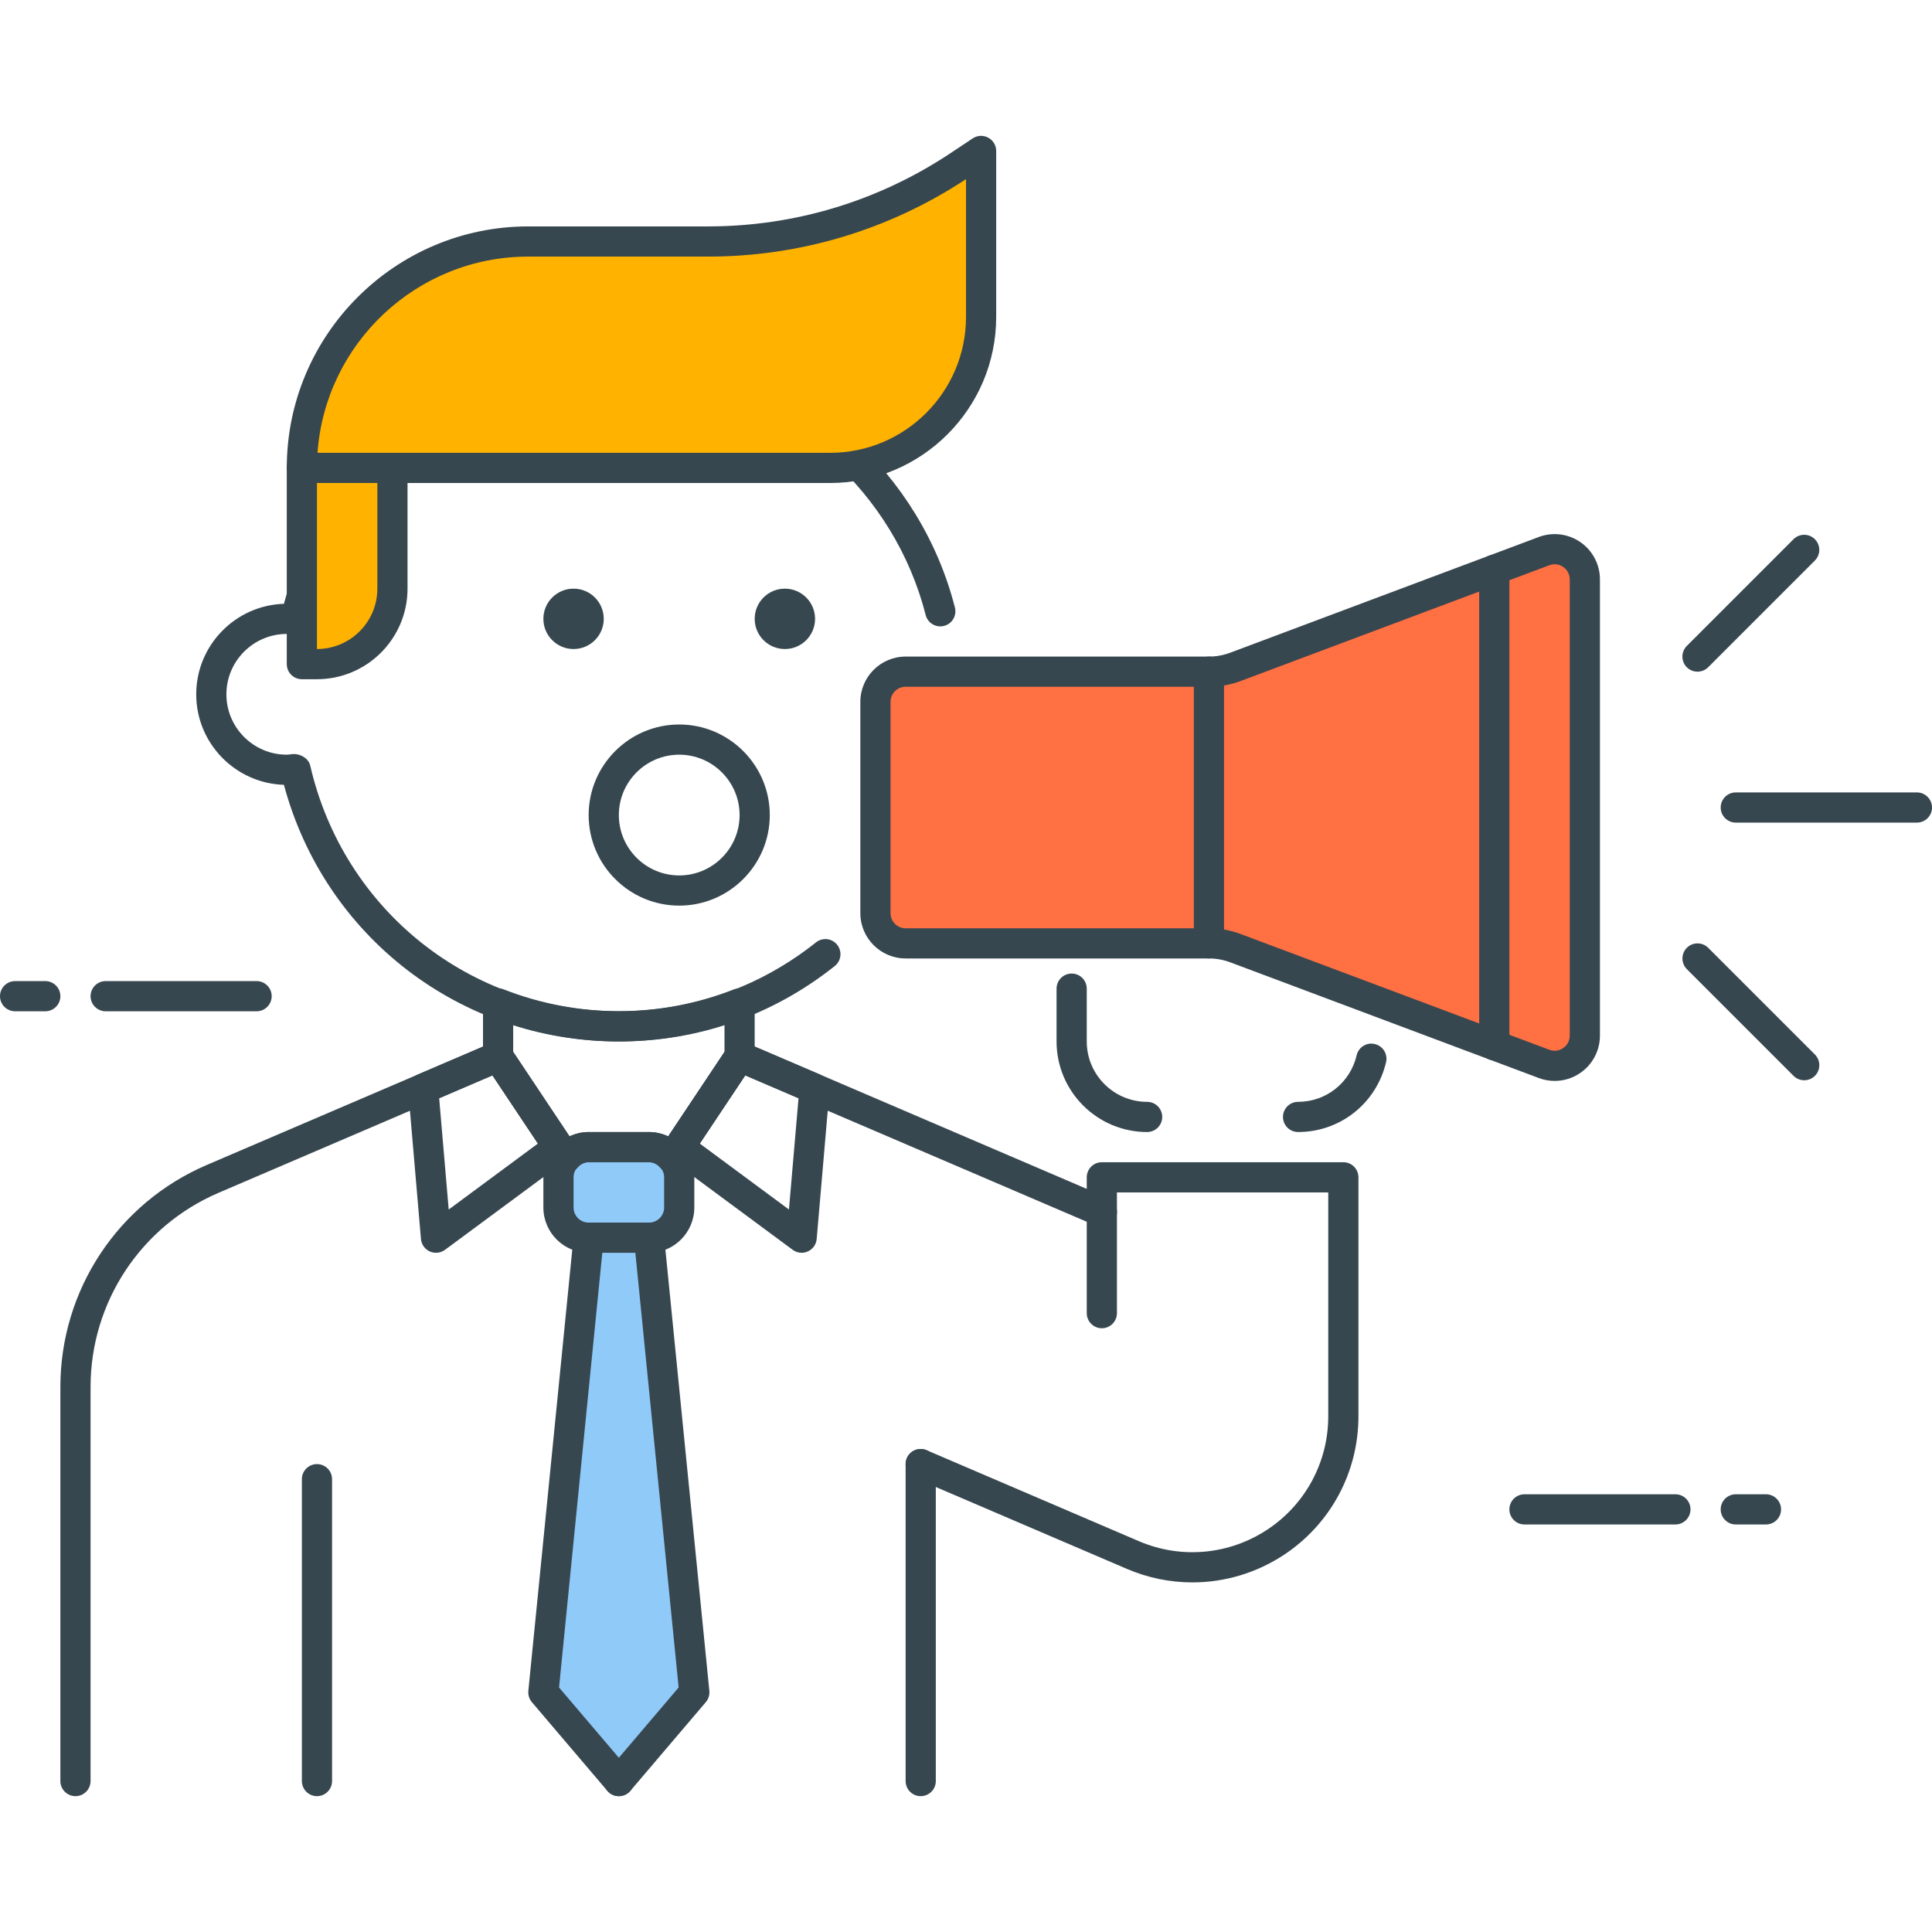
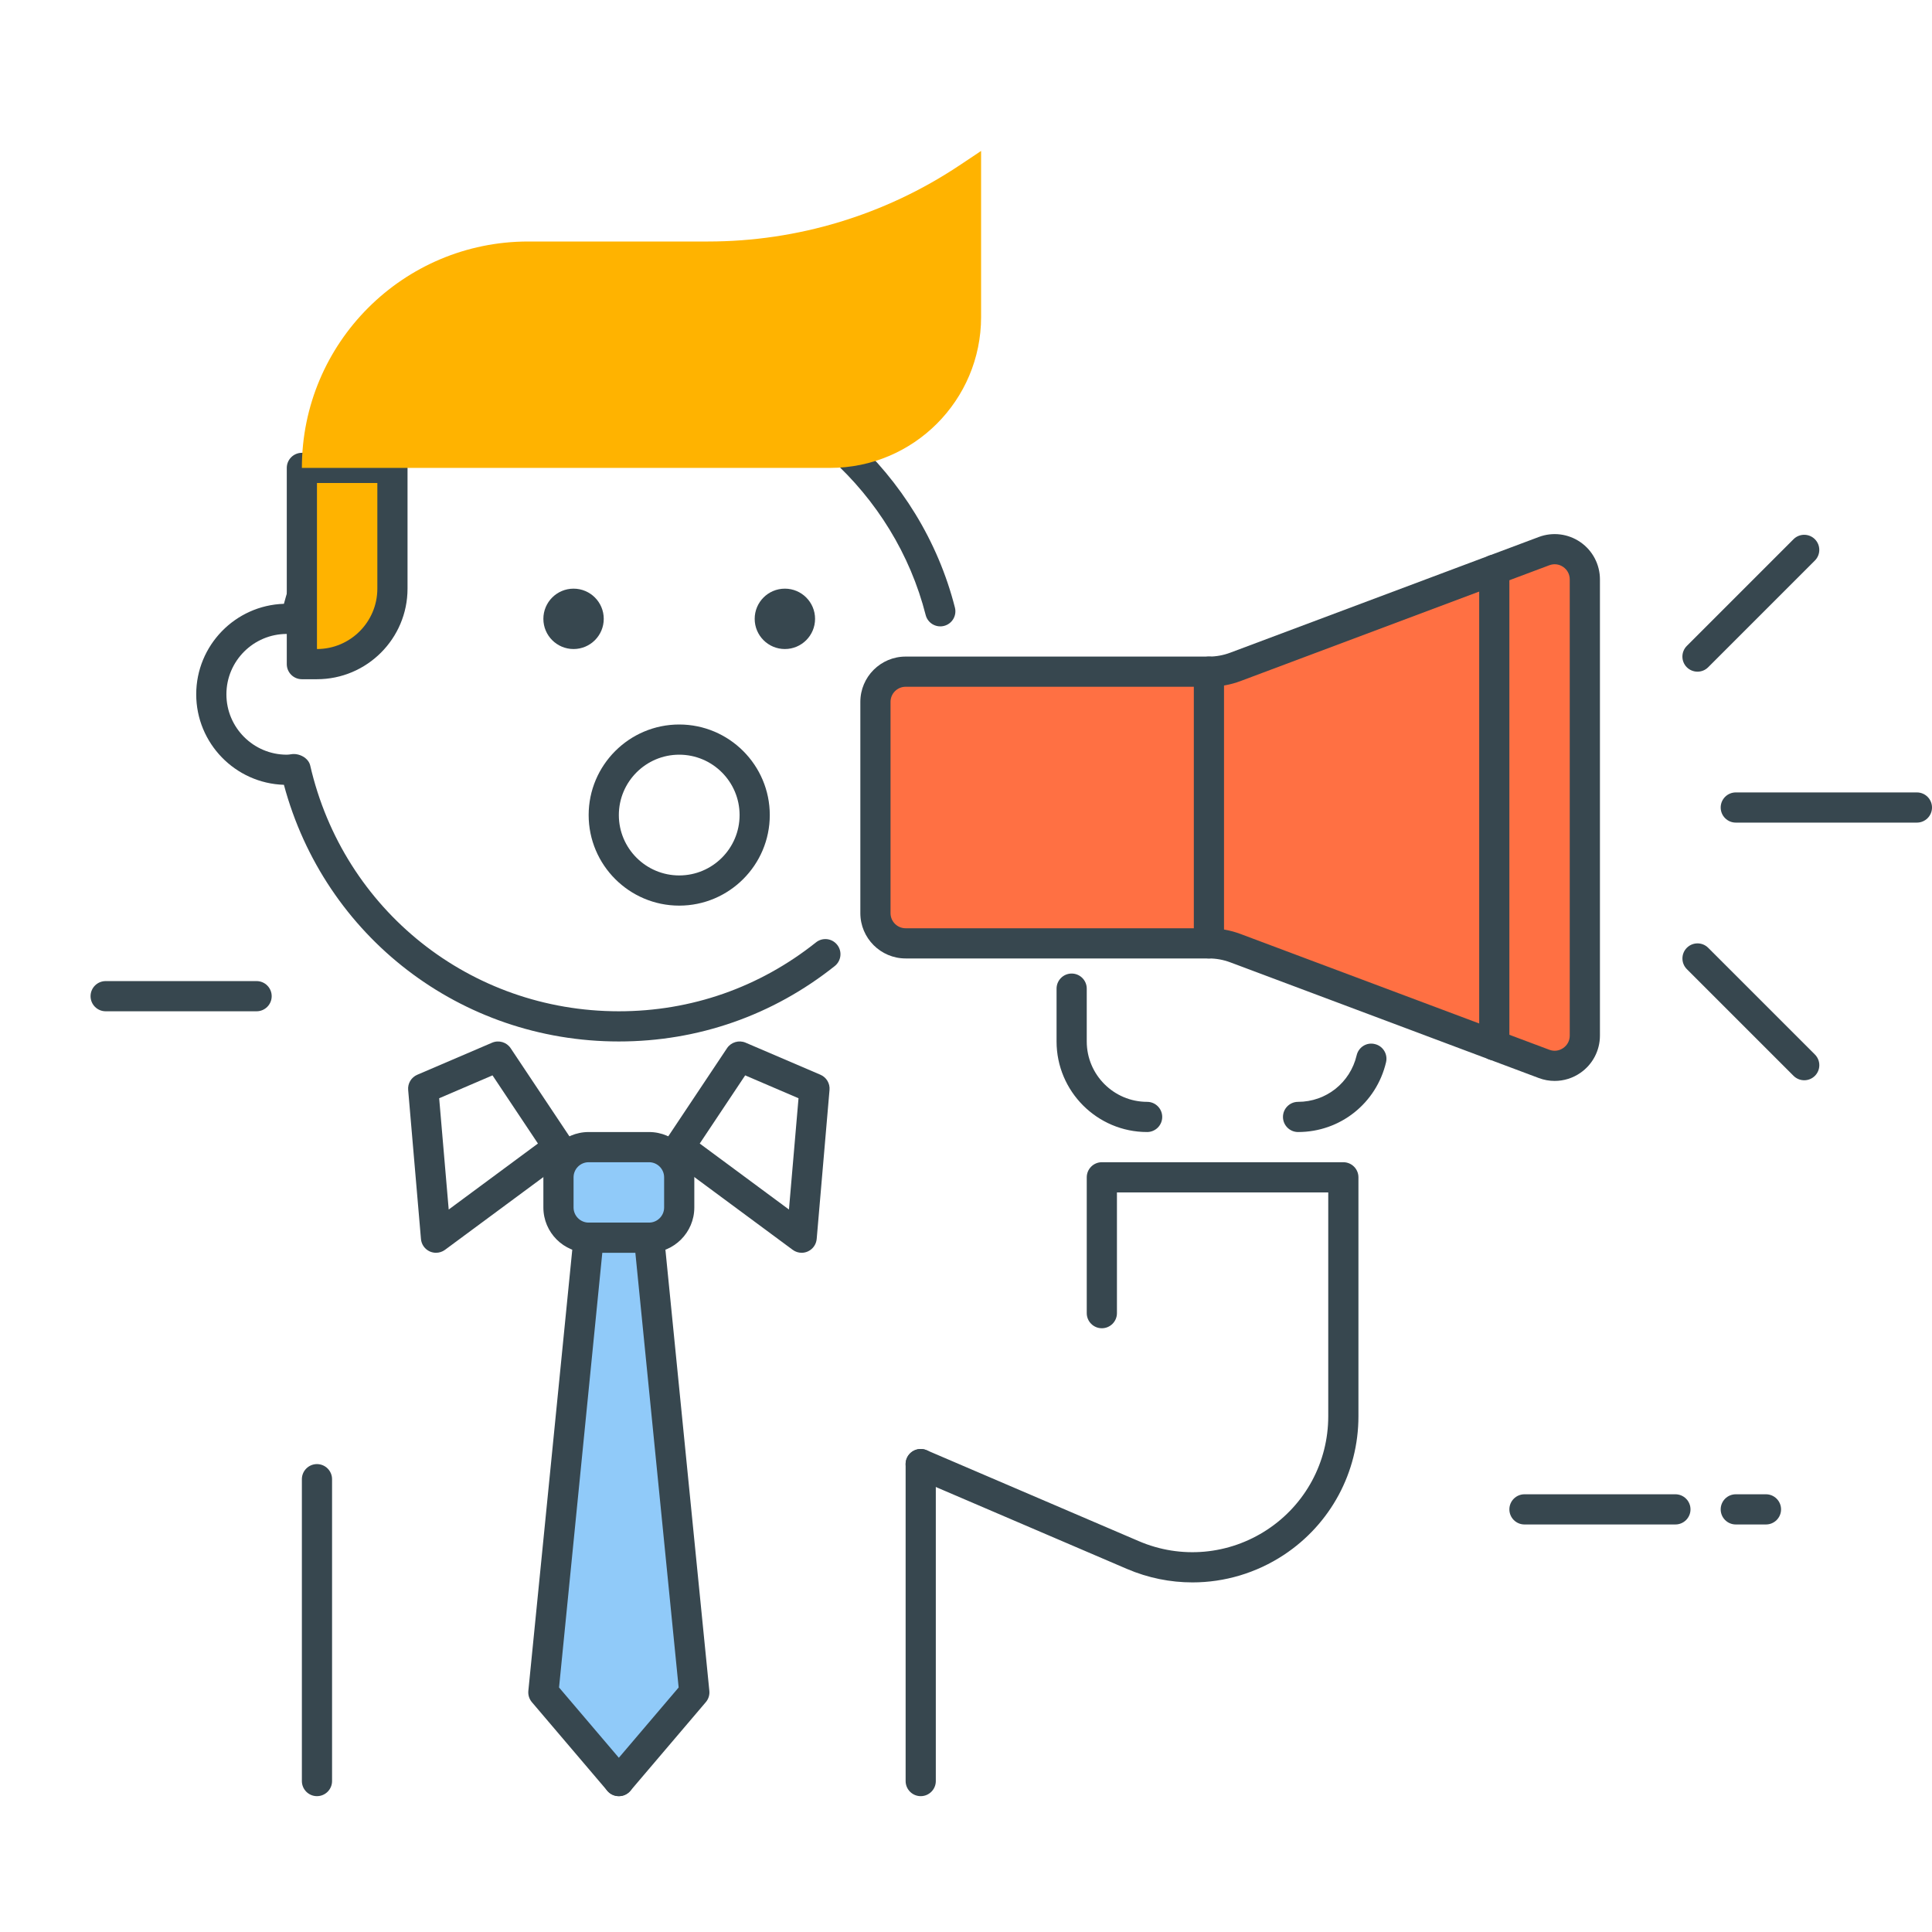
<svg xmlns="http://www.w3.org/2000/svg" version="1.1" id="Icon_Set" x="0px" y="0px" viewBox="0 0 64 64" style="enable-background:new 0 0 64 64;" xml:space="preserve">
  <style type="text/css">
	.st0{fill:#37474F;}
	.st1{fill:#FFB300;}
	.st2{fill:#90CAF9;}
	.st3{fill:#FFFFFF;}
	.st4{fill:#FF7043;}
	.st5{fill:#9CCC65;}
</style>
  <g id="Announce">
    <g>
      <g>
        <g>
          <g>
            <path class="st0" d="M55.5,50.5h-5c-0.276,0-0.5-0.224-0.5-0.5s0.224-0.5,0.5-0.5h5c0.276,0,0.5,0.224,0.5,0.5       S55.776,50.5,55.5,50.5z" />
          </g>
        </g>
        <g>
          <g>
            <path class="st0" d="M58.5,50.5h-1c-0.276,0-0.5-0.224-0.5-0.5s0.224-0.5,0.5-0.5h1c0.276,0,0.5,0.224,0.5,0.5       S58.776,50.5,58.5,50.5z" />
          </g>
        </g>
      </g>
      <g>
        <g>
          <g>
            <path class="st0" d="M8.5,33.5h-5C3.224,33.5,3,33.276,3,33s0.224-0.5,0.5-0.5h5C8.776,32.5,9,32.724,9,33S8.776,33.5,8.5,33.5       z" />
          </g>
        </g>
        <g>
          <g>
-             <path class="st0" d="M1.5,33.5h-1C0.224,33.5,0,33.276,0,33s0.224-0.5,0.5-0.5h1C1.776,32.5,2,32.724,2,33S1.776,33.5,1.5,33.5       z" />
-           </g>
+             </g>
        </g>
      </g>
      <g>
        <g>
          <g>
            <g>
              <path class="st0" d="M38,37.5c-1.654,0-3-1.346-3-3v-1.75c0-0.276,0.224-0.5,0.5-0.5s0.5,0.224,0.5,0.5v1.75        c0,1.103,0.897,2,2,2c0.276,0,0.5,0.224,0.5,0.5S38.276,37.5,38,37.5z" />
            </g>
          </g>
          <g>
            <g>
              <g>
                <path class="st0" d="M10.5,59.5c-0.276,0-0.5-0.224-0.5-0.5V49c0-0.276,0.224-0.5,0.5-0.5S11,48.724,11,49v10         C11,59.276,10.776,59.5,10.5,59.5z" />
              </g>
            </g>
            <g>
              <g>
                <path class="st0" d="M30.5,59.5c-0.276,0-0.5-0.224-0.5-0.5V48.5c0-0.276,0.224-0.5,0.5-0.5s0.5,0.224,0.5,0.5V59         C31,59.276,30.776,59.5,30.5,59.5z" />
              </g>
            </g>
            <g>
              <g>
                <path class="st0" d="M20.5,59.5c-0.276,0-0.5-0.224-0.5-0.5V41c0-0.276,0.224-0.5,0.5-0.5S21,40.724,21,41v18         C21,59.276,20.776,59.5,20.5,59.5z" />
              </g>
            </g>
            <g>
              <g>
                <path class="st0" d="M39.502,52.419c-0.734,0-1.471-0.147-2.169-0.446l-7.03-3.013c-0.254-0.109-0.372-0.403-0.263-0.657         c0.108-0.254,0.405-0.37,0.656-0.263l7.03,3.013c1.394,0.599,2.983,0.455,4.25-0.379C43.244,49.839,44,48.435,44,46.917V39.5         h-7v4c0,0.276-0.224,0.5-0.5,0.5S36,43.776,36,43.5V39c0-0.276,0.224-0.5,0.5-0.5h8c0.276,0,0.5,0.224,0.5,0.5v7.917         c0,1.854-0.924,3.571-2.472,4.592C41.613,52.111,40.562,52.419,39.502,52.419z" />
              </g>
            </g>
            <g>
              <g>
-                 <path class="st0" d="M2.5,59.5C2.224,59.5,2,59.276,2,59V45.945c0-3.205,1.903-6.091,4.849-7.354l9.455-4.052         c0.221-0.093,0.479-0.018,0.613,0.183l3.584,5.376l3.584-5.376c0.134-0.2,0.394-0.276,0.613-0.183l12.001,5.144         c0.254,0.109,0.372,0.403,0.263,0.657c-0.108,0.254-0.404,0.371-0.656,0.263l-11.619-4.98l-3.77,5.654         c-0.186,0.277-0.646,0.277-0.832,0l-3.77-5.654l-9.072,3.889C4.665,40.616,3,43.142,3,45.945V59         C3,59.276,2.776,59.5,2.5,59.5z" />
-               </g>
+                 </g>
            </g>
            <g>
              <g>
                <polygon class="st2" points="23,56.063 20.5,59 18,56.063 19.5,41 21.5,41        " />
              </g>
              <g>
                <path class="st0" d="M20.5,59.5c-0.146,0-0.286-0.064-0.381-0.176l-2.5-2.938c-0.088-0.104-0.13-0.238-0.117-0.374         l1.5-15.062c0.025-0.256,0.241-0.45,0.498-0.45h2c0.257,0,0.472,0.194,0.498,0.45l1.5,15.062         c0.014,0.136-0.029,0.271-0.117,0.374l-2.5,2.938C20.786,59.436,20.646,59.5,20.5,59.5z M18.519,55.9l1.981,2.328         l1.981-2.328l-1.434-14.4h-1.095L18.519,55.9z" />
              </g>
            </g>
            <g>
              <g>
                <g>
                  <path class="st0" d="M14.443,41.5c-0.07,0-0.14-0.015-0.206-0.044c-0.165-0.075-0.277-0.232-0.292-0.413l-0.424-4.937          c-0.019-0.215,0.103-0.418,0.301-0.503l2.481-1.063c0.221-0.093,0.479-0.018,0.613,0.183l2,3          c0.148,0.222,0.096,0.521-0.119,0.68l-4.057,3C14.653,41.467,14.548,41.5,14.443,41.5z M14.548,36.381l0.316,3.686          l2.956-2.186l-1.505-2.258L14.548,36.381z" />
                </g>
              </g>
              <g>
                <g>
                  <path class="st0" d="M26.556,41.5c-0.105,0-0.21-0.033-0.297-0.098l-4.056-3c-0.214-0.159-0.267-0.458-0.119-0.68l2-3          c0.134-0.2,0.394-0.276,0.613-0.183l2.481,1.063c0.198,0.085,0.32,0.288,0.301,0.503l-0.425,4.937          c-0.016,0.181-0.127,0.338-0.292,0.413C26.696,41.485,26.626,41.5,26.556,41.5z M23.18,37.881l2.955,2.186l0.317-3.686          l-1.767-0.758L23.18,37.881z" />
                </g>
              </g>
            </g>
            <g>
              <g>
                <path class="st2" d="M21.5,41h-2c-0.552,0-1-0.448-1-1v-1c0-0.552,0.448-1,1-1h2c0.552,0,1,0.448,1,1v1         C22.5,40.552,22.052,41,21.5,41z" />
              </g>
              <g>
                <path class="st0" d="M21.5,41.5h-2c-0.827,0-1.5-0.673-1.5-1.5v-1c0-0.827,0.673-1.5,1.5-1.5h2c0.827,0,1.5,0.673,1.5,1.5v1         C23,40.827,22.327,41.5,21.5,41.5z M19.5,38.5c-0.276,0-0.5,0.225-0.5,0.5v1c0,0.275,0.224,0.5,0.5,0.5h2         c0.276,0,0.5-0.225,0.5-0.5v-1c0-0.275-0.224-0.5-0.5-0.5H19.5z" />
              </g>
            </g>
            <g>
              <g>
-                 <path class="st0" d="M22.256,38.865c-0.147,0-0.287-0.064-0.382-0.178c-0.059-0.07-0.186-0.188-0.374-0.188h-2         c-0.188,0-0.315,0.117-0.374,0.188c-0.101,0.12-0.249,0.189-0.411,0.177c-0.157-0.009-0.3-0.091-0.388-0.222l-2.244-3.365         C16.029,35.195,16,35.099,16,35v-1.761c0-0.165,0.082-0.32,0.218-0.413c0.137-0.093,0.311-0.111,0.464-0.053         c2.458,0.965,5.177,0.965,7.635,0c0.155-0.058,0.328-0.04,0.464,0.053C24.918,32.919,25,33.074,25,33.239V35         c0,0.099-0.029,0.195-0.084,0.277l-2.244,3.365c-0.087,0.131-0.231,0.213-0.388,0.222         C22.275,38.865,22.266,38.865,22.256,38.865z M19.5,37.5h2c0.221,0,0.437,0.052,0.634,0.147L24,34.849v-0.9         c-2.272,0.732-4.728,0.732-7,0v0.9l1.866,2.799C19.063,37.552,19.279,37.5,19.5,37.5z" />
-               </g>
+                 </g>
            </g>
          </g>
          <g>
            <g>
              <path class="st0" d="M43,37.5c-0.276,0-0.5-0.224-0.5-0.5s0.224-0.5,0.5-0.5c0.929,0,1.728-0.634,1.941-1.542        c0.063-0.27,0.332-0.44,0.602-0.372c0.269,0.062,0.435,0.332,0.372,0.601C45.594,36.549,44.396,37.5,43,37.5z" />
            </g>
          </g>
        </g>
        <g>
          <g>
            <g>
              <path class="st0" d="M20.5,34.5c-5.243,0-9.746-3.475-11.095-8.502C7.795,25.948,6.5,24.622,6.5,23s1.295-2.948,2.905-2.998        c1.514-5.649,6.944-9.226,12.82-8.376c4.5,0.654,8.28,4.07,9.408,8.501c0.068,0.268-0.093,0.539-0.361,0.607        c-0.267,0.068-0.54-0.093-0.608-0.361c-1.029-4.043-4.479-7.16-8.583-7.757c-5.495-0.805-10.569,2.649-11.805,8.025        c-0.057,0.25-0.294,0.419-0.548,0.384C9.599,21.008,9.551,21,9.5,21c-1.103,0-2,0.897-2,2s0.897,2,2,2        c0.051,0,0.099-0.008,0.148-0.015c0.259-0.043,0.57,0.121,0.628,0.373C11.378,30.152,15.582,33.5,20.5,33.5        c2.397,0,4.655-0.789,6.53-2.282c0.217-0.174,0.531-0.137,0.703,0.08c0.172,0.216,0.136,0.53-0.08,0.703        C25.599,33.636,23.125,34.5,20.5,34.5z" />
            </g>
          </g>
          <g>
            <g>
              <g>
                <circle class="st0" cx="26" cy="20.5" r="1" />
              </g>
            </g>
            <g>
              <g>
                <circle class="st0" cx="19" cy="20.5" r="1" />
              </g>
            </g>
          </g>
          <g>
            <g>
              <path class="st1" d="M10.5,22H10v-6.5h3v4C13,20.881,11.881,22,10.5,22z" />
            </g>
            <g>
              <path class="st0" d="M10.5,22.5H10c-0.276,0-0.5-0.224-0.5-0.5v-6.5c0-0.276,0.224-0.5,0.5-0.5h3c0.276,0,0.5,0.224,0.5,0.5v4        C13.5,21.154,12.154,22.5,10.5,22.5z M10.5,21.5h0.01H10.5z M10.5,16v5.5c1.103,0,2-0.897,2-2V16H10.5z" />
            </g>
          </g>
          <g>
            <g>
              <path class="st1" d="M27.5,15.5H10v0c0-4.142,3.358-7.5,7.5-7.5h5.958c2.961,0,5.857-0.877,8.321-2.519L32.5,5v5.5        C32.5,13.261,30.261,15.5,27.5,15.5z" />
            </g>
            <g>
-               <path class="st0" d="M27.5,16H10c-0.276,0-0.5-0.224-0.5-0.5c0-4.411,3.589-8,8-8h5.958c2.872,0,5.653-0.842,8.043-2.436        l0.721-0.48c0.155-0.102,0.352-0.112,0.513-0.024C32.898,4.646,33,4.815,33,5v5.5C33,13.532,30.533,16,27.5,16z M10.518,15        H27.5c2.481,0,4.5-2.019,4.5-4.5V5.934C29.458,7.612,26.506,8.5,23.458,8.5H17.5C13.809,8.5,10.775,11.373,10.518,15z" />
-             </g>
+               </g>
          </g>
          <g>
            <g>
              <path class="st0" d="M22.5,30c-1.654,0-3-1.346-3-3s1.346-3,3-3s3,1.346,3,3S24.154,30,22.5,30z M22.5,25        c-1.103,0-2,0.897-2,2s0.897,2,2,2s2-0.897,2-2S23.603,25,22.5,25z" />
            </g>
          </g>
        </g>
      </g>
      <g>
        <g>
          <g>
            <g>
              <path class="st0" d="M63.5,27.25h-6c-0.276,0-0.5-0.224-0.5-0.5s0.224-0.5,0.5-0.5h6c0.276,0,0.5,0.224,0.5,0.5        S63.776,27.25,63.5,27.25z" />
            </g>
          </g>
          <g>
            <g>
              <path class="st0" d="M59.768,35.785c-0.128,0-0.256-0.049-0.354-0.146l-3.535-3.535c-0.195-0.195-0.195-0.512,0-0.707        s0.512-0.195,0.707,0l3.535,3.535c0.195,0.195,0.195,0.512,0,0.707C60.023,35.736,59.896,35.785,59.768,35.785z" />
            </g>
          </g>
          <g>
            <g>
              <path class="st0" d="M56.232,22.25c-0.128,0-0.256-0.049-0.354-0.146c-0.195-0.195-0.195-0.512,0-0.707l3.535-3.535        c0.195-0.195,0.512-0.195,0.707,0s0.195,0.512,0,0.707l-3.535,3.535C56.488,22.201,56.36,22.25,56.232,22.25z" />
            </g>
          </g>
        </g>
        <g>
          <g>
            <g>
              <path class="st4" d="M29,30.25v-7c0-0.552,0.448-1,1-1h10.046c0.3,0,0.597-0.054,0.878-0.159l10.224-3.834        c0.654-0.245,1.351,0.238,1.351,0.936v15.114c0,0.698-0.697,1.181-1.351,0.936l-10.224-3.834        c-0.281-0.105-0.578-0.159-0.878-0.159H30C29.448,31.25,29,30.802,29,30.25z" />
            </g>
            <g>
              <path class="st0" d="M51.5,35.807c-0.177,0-0.355-0.031-0.526-0.096l-10.225-3.834c-0.225-0.084-0.461-0.127-0.702-0.127H30        c-0.827,0-1.5-0.673-1.5-1.5v-7c0-0.827,0.673-1.5,1.5-1.5h10.046c0.241,0,0.477-0.043,0.702-0.127l10.225-3.834        c0.46-0.174,0.977-0.109,1.381,0.171C52.759,18.24,53,18.701,53,19.193v15.113c0,0.492-0.241,0.953-0.646,1.233        C52.1,35.716,51.801,35.807,51.5,35.807z M30,22.75c-0.276,0-0.5,0.225-0.5,0.5v7c0,0.275,0.224,0.5,0.5,0.5h10.046        c0.361,0,0.716,0.064,1.053,0.191l10.225,3.834c0.156,0.059,0.324,0.037,0.46-0.058C51.921,34.623,52,34.473,52,34.307V19.193        c0-0.166-0.079-0.316-0.215-0.411s-0.304-0.116-0.46-0.058L41.1,22.559c-0.337,0.127-0.692,0.191-1.053,0.191H30z" />
            </g>
          </g>
          <g>
            <g>
              <path class="st0" d="M49.5,35.125c-0.276,0-0.5-0.224-0.5-0.5v-15.75c0-0.276,0.224-0.5,0.5-0.5s0.5,0.224,0.5,0.5v15.75        C50,34.901,49.776,35.125,49.5,35.125z" />
            </g>
          </g>
          <g>
            <g>
              <path class="st0" d="M40.047,31.75c-0.276,0-0.5-0.224-0.5-0.5v-9c0-0.276,0.224-0.5,0.5-0.5s0.5,0.224,0.5,0.5v9        C40.547,31.526,40.323,31.75,40.047,31.75z" />
            </g>
          </g>
        </g>
      </g>
    </g>
  </g>
</svg>